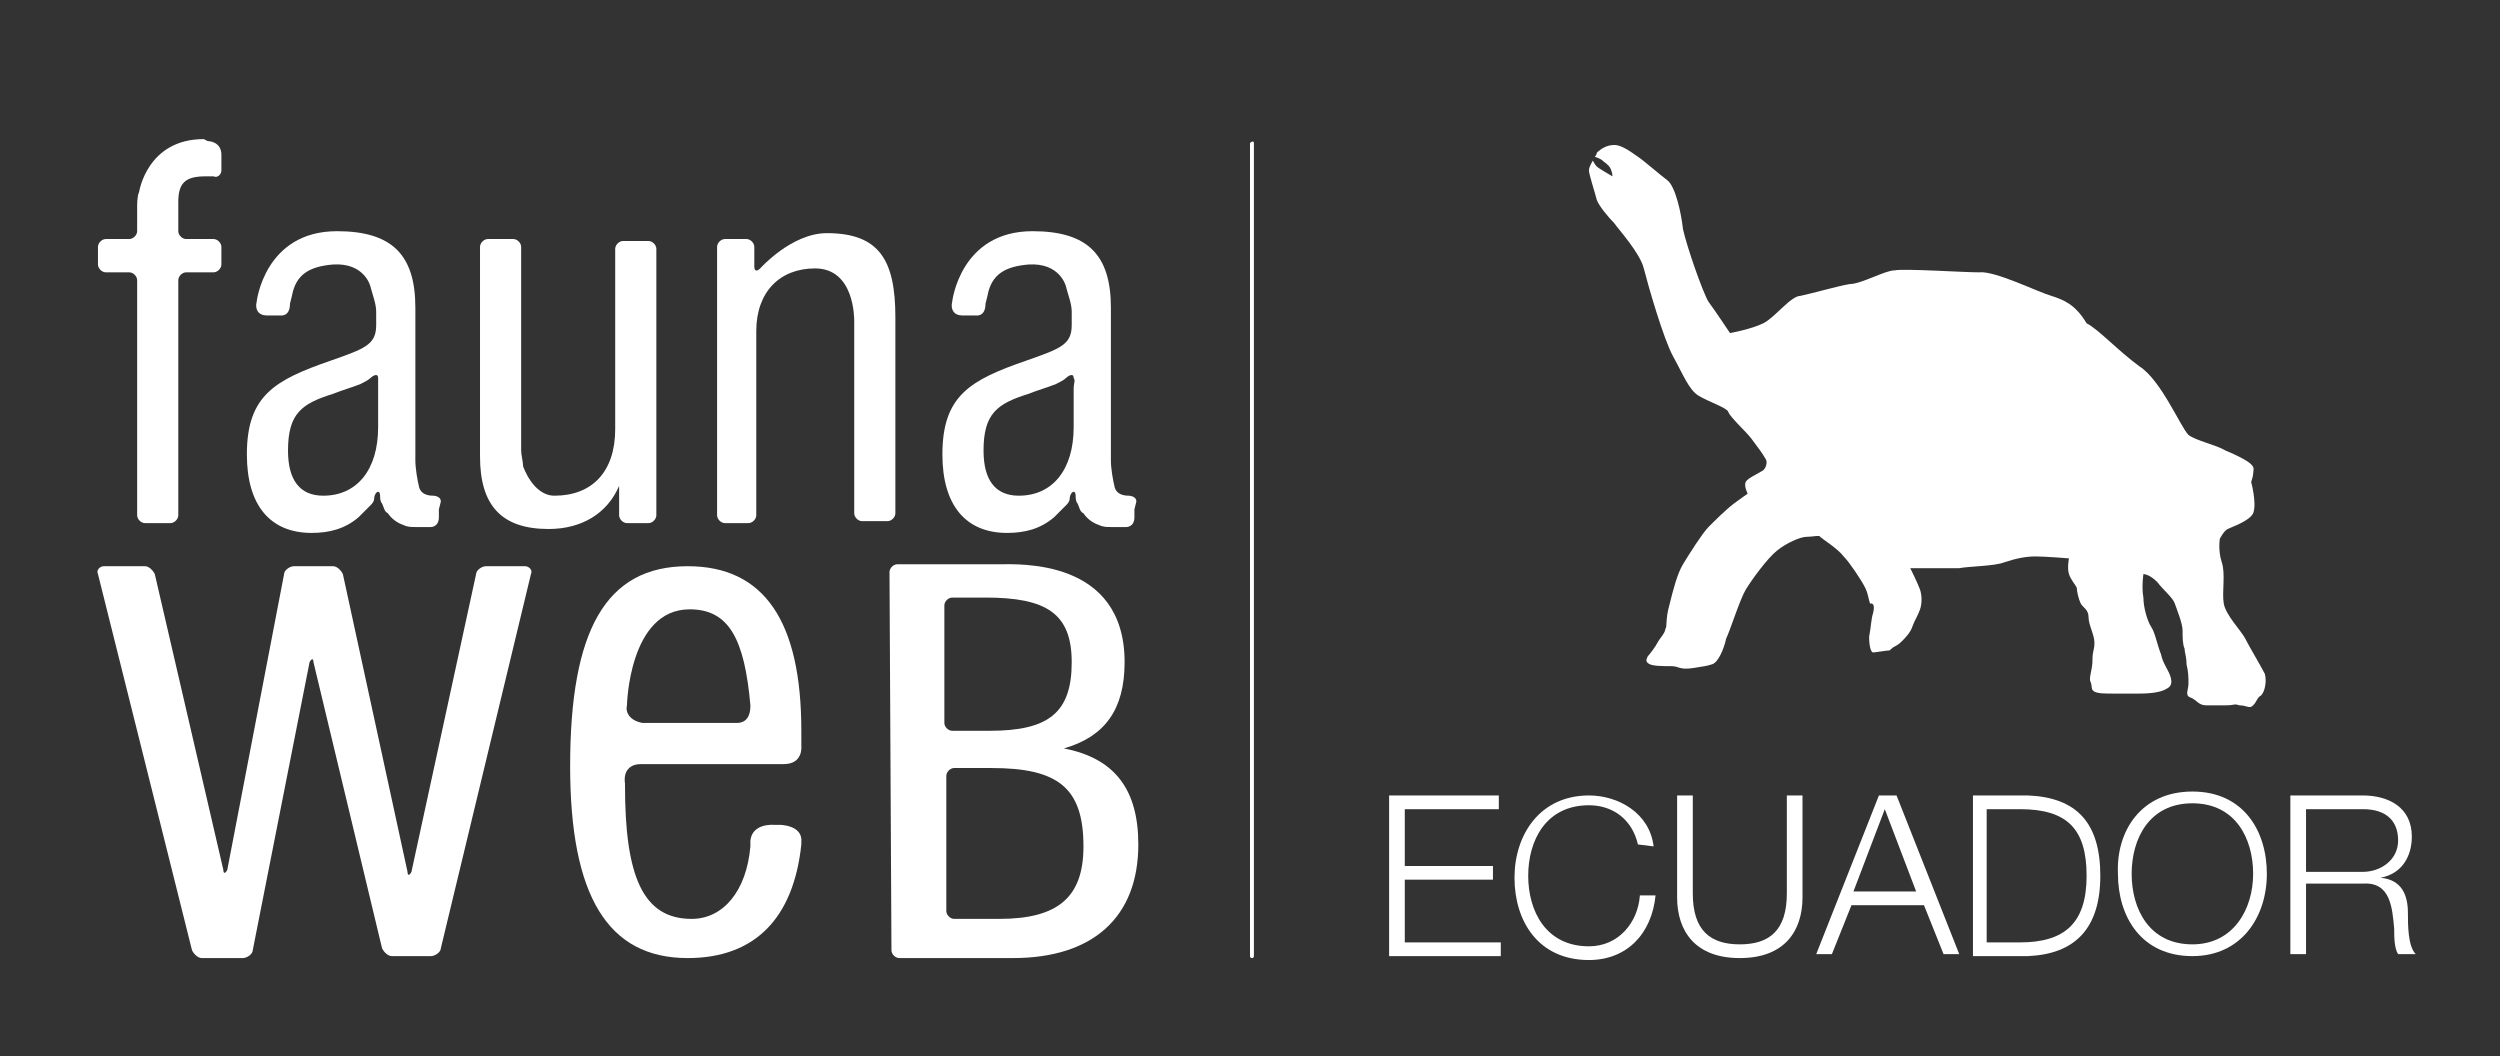
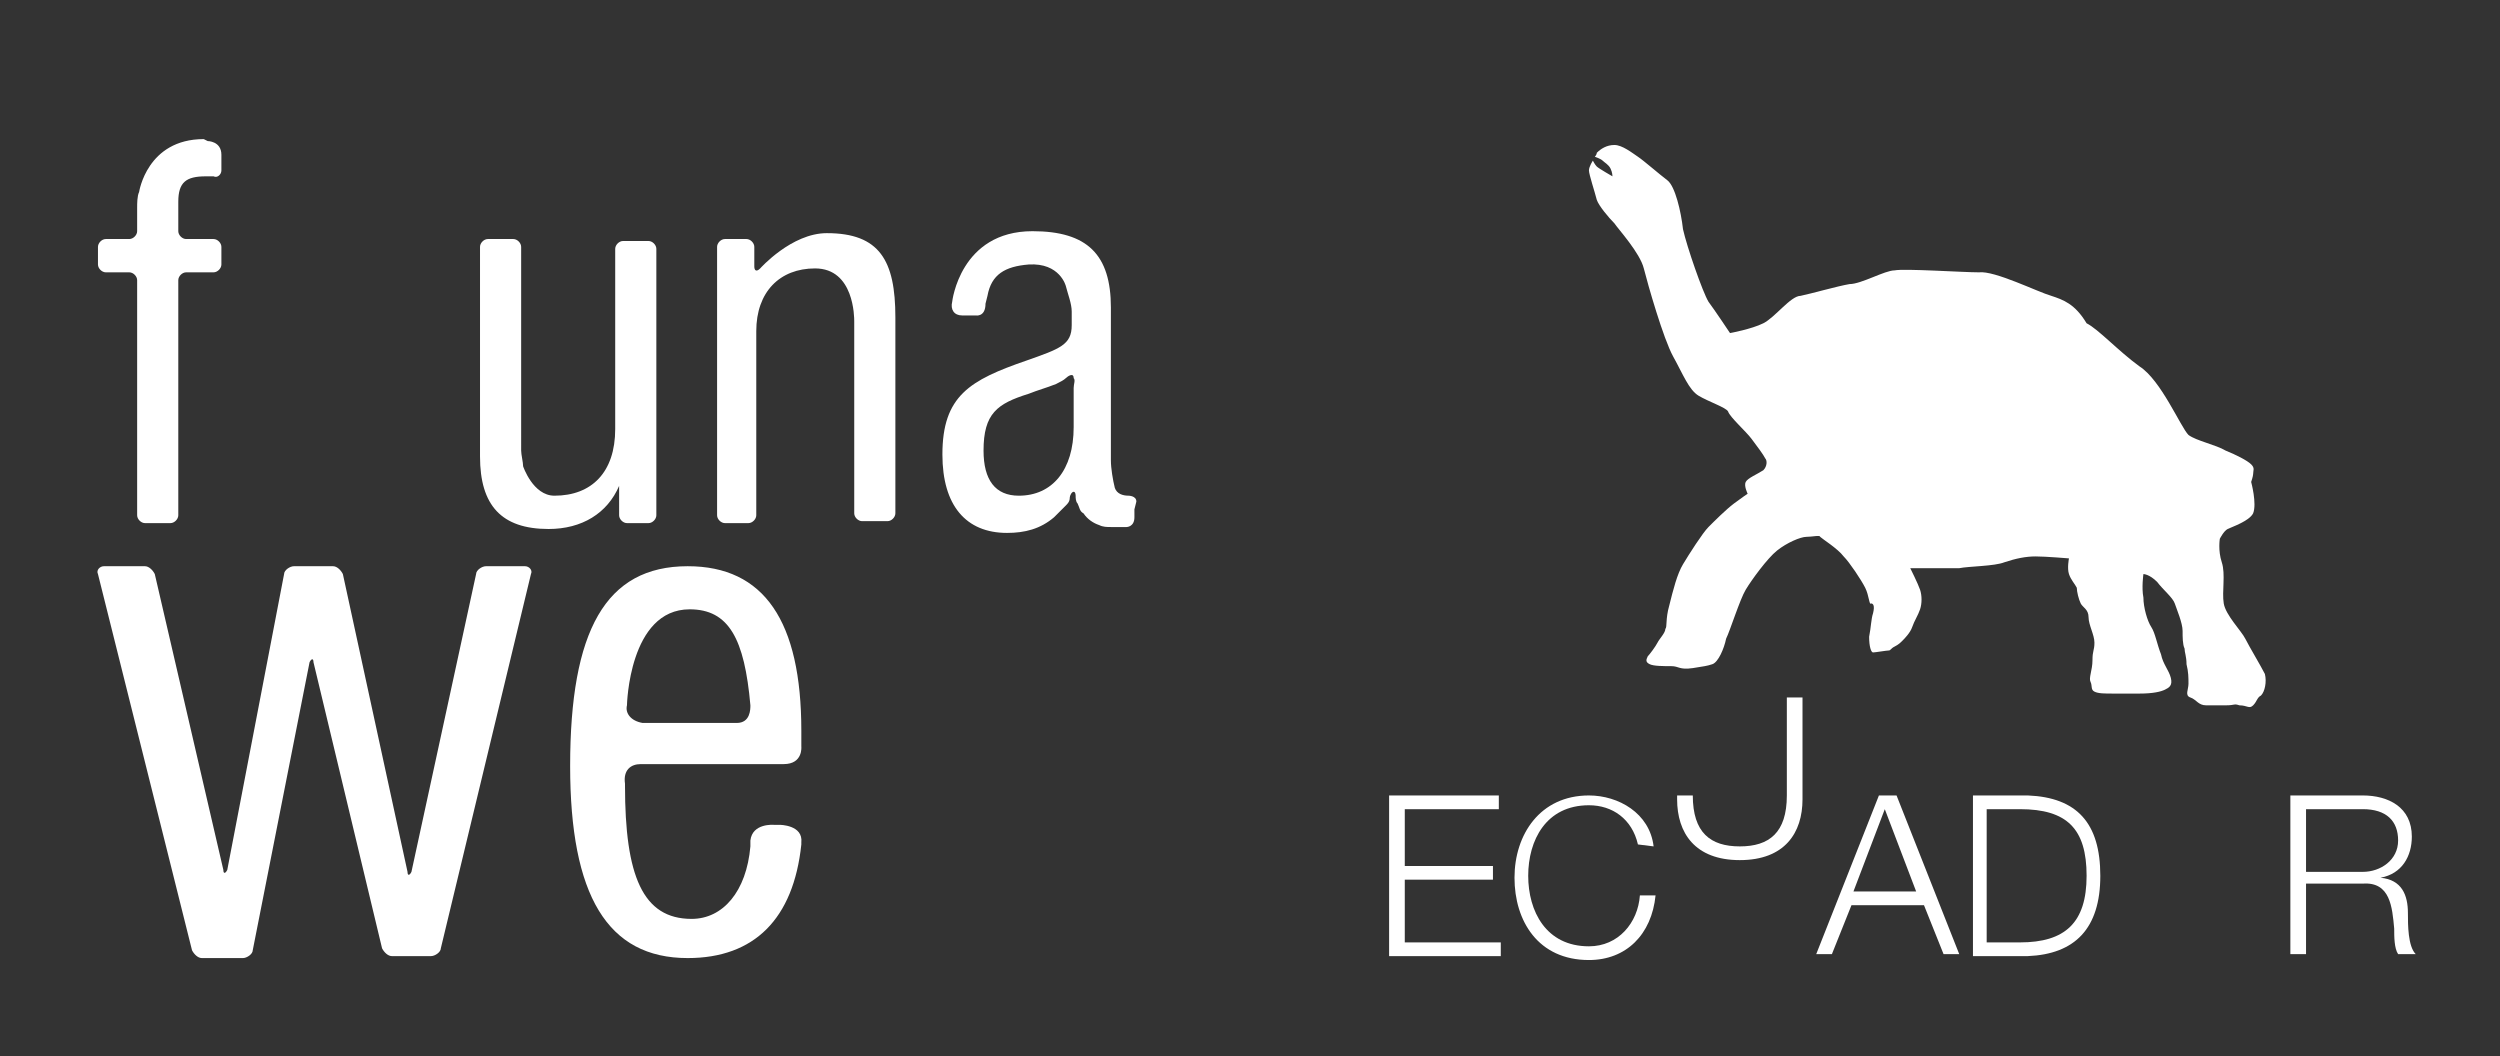
<svg xmlns="http://www.w3.org/2000/svg" version="1.1" id="Capa_1" x="0px" y="0px" viewBox="0 0 127.6 53.9" style="enable-background:new 0 0 127.6 53.9;" xml:space="preserve">
  <rect x="0" y="0" width="127.6" height="53.9" fill="#333333" stroke="none" />
  <style type="text/css">
	.st0{fill:#FFFFFF;}
</style>
  <g>
    <g>
      <g>
        <path class="st0" d="M70.9,40.6h5.6v0.7h-4.8v2.9h4.5v0.7h-4.5v3.2h4.9v0.7h-5.7V40.6z" />
        <path class="st0" d="M83.6,43.1c-0.3-1.3-1.3-2-2.5-2c-2.2,0-3.1,1.8-3.1,3.6s0.9,3.6,3.1,3.6c1.5,0,2.5-1.2,2.6-2.6h0.8     c-0.2,2-1.5,3.3-3.4,3.3c-2.6,0-3.8-2-3.8-4.2s1.3-4.2,3.8-4.2c1.5,0,3.1,0.9,3.3,2.6L83.6,43.1L83.6,43.1z" />
-         <path class="st0" d="M85.6,40.6h0.8v5c0,1.9,0.9,2.6,2.4,2.6s2.4-0.7,2.4-2.6v-5H92v5.2c0,1.7-0.9,3.1-3.2,3.1     c-2.3,0-3.2-1.4-3.2-3.1L85.6,40.6L85.6,40.6z" />
+         <path class="st0" d="M85.6,40.6h0.8c0,1.9,0.9,2.6,2.4,2.6s2.4-0.7,2.4-2.6v-5H92v5.2c0,1.7-0.9,3.1-3.2,3.1     c-2.3,0-3.2-1.4-3.2-3.1L85.6,40.6L85.6,40.6z" />
        <path class="st0" d="M95.9,40.6h0.9l3.2,8.1h-0.8l-1-2.5h-3.7l-1,2.5h-0.8L95.9,40.6z M94.6,45.5h3.2l-1.6-4.2L94.6,45.5z" />
        <path class="st0" d="M100.7,40.6h2.8c2.5,0.1,3.7,1.4,3.7,4.1s-1.3,4-3.7,4.1h-2.8V40.6z M101.4,48.1h1.7c2.3,0,3.4-1,3.4-3.4     s-1-3.4-3.4-3.4h-1.7V48.1z" />
-         <path class="st0" d="M111.9,40.4c2.6,0,3.8,2,3.8,4.2s-1.3,4.2-3.8,4.2c-2.6,0-3.8-2-3.8-4.2C108,42.4,109.3,40.4,111.9,40.4z      M111.9,48.2c2.1,0,3.1-1.8,3.1-3.6s-0.9-3.6-3.1-3.6s-3.1,1.8-3.1,3.6S109.7,48.2,111.9,48.2z" />
        <path class="st0" d="M116.9,40.6h3.7c1.3,0,2.5,0.6,2.5,2.1c0,1-0.5,1.9-1.6,2.1l0,0c1.1,0.1,1.4,0.9,1.4,1.8     c0,0.6,0,1.7,0.4,2.1h-0.9c-0.2-0.3-0.2-0.9-0.2-1.3c-0.1-1.1-0.2-2.4-1.6-2.3h-2.9v3.6h-0.8V40.6z M117.7,44.5h2.9     c0.9,0,1.8-0.6,1.8-1.6s-0.6-1.6-1.8-1.6h-2.9V44.5z" />
      </g>
    </g>
    <g>
      <g>
        <g>
-           <path class="st0" d="M63.8,7.3v41.5c0,0.1,0.1,0.1,0.1,0.1c0.1,0,0.1-0.1,0.1-0.1V7.3C64,7.2,63.9,7.2,63.8,7.3      C63.8,7.2,63.8,7.3,63.8,7.3z" />
-         </g>
+           </g>
      </g>
    </g>
    <g>
      <g>
        <path class="st0" d="M31.6,24.8C31,26.2,29.7,27,28,27c-2.4,0-3.5-1.2-3.5-3.7V12.6c0-0.2,0.2-0.4,0.4-0.4h1.3     c0.2,0,0.4,0.2,0.4,0.4V23c0,0.2,0.1,0.6,0.1,0.8c0,0,0.5,1.5,1.6,1.5c1.9,0,3.1-1.2,3.1-3.4v-9.2c0-0.2,0.2-0.4,0.4-0.4h1.3     c0.2,0,0.4,0.2,0.4,0.4v13.6c0,0.2-0.2,0.4-0.4,0.4H32c-0.2,0-0.4-0.2-0.4-0.4V24.8z" />
      </g>
    </g>
    <g>
      <g>
        <path class="st0" d="M36.6,12.6c0-0.2,0.2-0.4,0.4-0.4h1.1c0.2,0,0.4,0.2,0.4,0.4v1c0,0.2,0.1,0.3,0.3,0.1c0,0,1.6-1.8,3.4-1.8     c2.7,0,3.5,1.4,3.5,4.3v10c0,0.2-0.2,0.4-0.4,0.4H44c-0.2,0-0.4-0.2-0.4-0.4v-9.8c0-0.2,0-2.7-2-2.7c-1.8,0-3,1.2-3,3.2v9.4     c0,0.2-0.2,0.4-0.4,0.4H37c-0.2,0-0.4-0.2-0.4-0.4V12.6z" />
      </g>
    </g>
-     <path class="st0" d="M22.5,25.6c0-0.3-0.4-0.3-0.4-0.3c-0.3,0-0.6-0.1-0.7-0.4c-0.1-0.4-0.2-1-0.2-1.4v-7.8c0-2.7-1.2-3.9-4-3.9   c-3.7,0-4.1,3.6-4.1,3.6c-0.1,0.4,0.1,0.7,0.5,0.7h0.7c0,0,0.5,0.1,0.5-0.6l0.1-0.4c0.2-1.1,0.9-1.5,2.1-1.6   c1.6-0.1,1.9,1.1,1.9,1.1c0.1,0.4,0.3,0.9,0.3,1.3v0.7c0,1-0.6,1.2-2.3,1.8c-2.9,1-4.3,1.8-4.3,4.8c0,2.6,1.2,4,3.3,4   c0.9,0,1.7-0.2,2.4-0.8c0.2-0.2,0.4-0.4,0.6-0.6c0.1-0.1,0.2-0.2,0.2-0.4c0-0.1,0.1-0.3,0.2-0.3s0.1,0.2,0.1,0.2   c0,0.1,0,0.3,0.1,0.4c0.1,0.2,0.1,0.4,0.3,0.5c0.2,0.3,0.5,0.5,0.8,0.6c0.2,0.1,0.4,0.1,0.6,0.1s0.4,0,0.5,0H22c0,0,0.4,0,0.4-0.5   v-0.2V26L22.5,25.6z M19.3,19.8c0,0.5,0,1,0,1.5c0,0.2,0,0.3,0,0.5c0,2.2-1.1,3.5-2.8,3.5c-1.2,0-1.8-0.8-1.8-2.3   c0-1.9,0.7-2.4,2.3-2.9c0.5-0.2,0.9-0.3,1.4-0.5c0.2-0.1,0.4-0.2,0.5-0.3c0.1-0.1,0.4-0.3,0.4,0C19.3,19.4,19.3,19.6,19.3,19.8z" />
    <path class="st0" d="M58,25.6c0-0.3-0.4-0.3-0.4-0.3c-0.3,0-0.6-0.1-0.7-0.4c-0.1-0.4-0.2-1-0.2-1.4v-7.8c0-2.7-1.2-3.9-4-3.9   c-3.7,0-4.1,3.6-4.1,3.6c-0.1,0.4,0.1,0.7,0.5,0.7h0.7c0,0,0.5,0.1,0.5-0.6l0.1-0.4c0.2-1.1,0.9-1.5,2.1-1.6   c1.6-0.1,1.9,1.1,1.9,1.1c0.1,0.4,0.3,0.9,0.3,1.3v0.7c0,1-0.6,1.2-2.3,1.8c-2.9,1-4.3,1.8-4.3,4.8c0,2.6,1.2,4,3.3,4   c0.9,0,1.7-0.2,2.4-0.8c0.2-0.2,0.4-0.4,0.6-0.6c0.1-0.1,0.2-0.2,0.2-0.4c0-0.1,0.1-0.3,0.2-0.3c0.1,0,0.1,0.2,0.1,0.2   c0,0.1,0,0.3,0.1,0.4c0.1,0.2,0.1,0.4,0.3,0.5c0.2,0.3,0.5,0.5,0.8,0.6c0.2,0.1,0.4,0.1,0.6,0.1c0.2,0,0.4,0,0.5,0h0.3   c0,0,0.4,0,0.4-0.5v-0.2V26L58,25.6z M54.8,19.8c0,0.5,0,1,0,1.5c0,0.2,0,0.3,0,0.5c0,2.2-1.1,3.5-2.8,3.5c-1.2,0-1.8-0.8-1.8-2.3   c0-1.9,0.7-2.4,2.3-2.9c0.5-0.2,0.9-0.3,1.4-0.5c0.2-0.1,0.4-0.2,0.5-0.3c0.1-0.1,0.4-0.3,0.4,0C54.9,19.4,54.8,19.6,54.8,19.8z" />
    <path class="st0" d="M10.6,7.2c0,0,0.7,0,0.7,0.7v0.3v0.5c0,0.2-0.2,0.4-0.4,0.3c0,0-0.1,0-0.4,0c-1,0-1.4,0.3-1.4,1.3v1.5   c0,0.2,0.2,0.4,0.4,0.4h1.4c0.2,0,0.4,0.2,0.4,0.4v0.9c0,0.2-0.2,0.4-0.4,0.4H9.5c-0.2,0-0.4,0.2-0.4,0.4v12c0,0.2-0.2,0.4-0.4,0.4   H7.4c-0.2,0-0.4-0.2-0.4-0.4v-12c0-0.2-0.2-0.4-0.4-0.4H5.4c-0.2,0-0.4-0.2-0.4-0.4v-0.9c0-0.2,0.2-0.4,0.4-0.4h1.2   C6.8,12.2,7,12,7,11.8v-1.2c0-0.2,0-0.6,0.1-0.8c0,0,0.4-2.7,3.3-2.7L10.6,7.2z" />
    <path class="st0" d="M104.7,15.1c-0.7-0.2-2.9-1.3-3.7-1.2c-0.8,0-3.8-0.2-4.3-0.1c-0.5,0-1.7,0.7-2.3,0.7c-0.6,0.1-2,0.5-2.5,0.6   c-0.5,0-1.3,1.1-1.9,1.4S88.3,17,88.3,17s-0.8-1.2-1.1-1.6c-0.3-0.5-1.1-2.8-1.3-3.7c-0.1-0.9-0.4-2.2-0.8-2.5s-1.2-1-1.5-1.2   c-0.3-0.2-0.8-0.6-1.2-0.6c-0.4,0-0.7,0.2-0.9,0.4c0,0.1-0.1,0.2-0.1,0.2s0.3,0.1,0.4,0.2c0.1,0.1,0.3,0.2,0.4,0.4   C82.3,8.8,82.3,9,82.3,9s-0.7-0.4-0.8-0.5c-0.1-0.1-0.2-0.3-0.2-0.3s-0.2,0.3-0.2,0.5s0.3,1.1,0.4,1.5c0.1,0.3,0.6,0.9,0.9,1.2   c0.2,0.3,1.3,1.5,1.5,2.3s1,3.6,1.5,4.5c0.5,0.9,0.8,1.7,1.3,2s1.4,0.6,1.5,0.8c0.1,0.3,0.9,1,1.2,1.4c0.3,0.4,0.6,0.8,0.7,1   c0.1,0.1,0.1,0.4-0.1,0.6c-0.3,0.2-0.8,0.4-0.9,0.6s0.1,0.6,0.1,0.6s-0.3,0.2-0.7,0.5c-0.4,0.3-1,0.9-1.3,1.2   c-0.3,0.3-1,1.4-1.3,1.9s-0.5,1.3-0.7,2.1C85,31.6,85.1,32,85,32.1c0,0.2-0.3,0.5-0.4,0.7s-0.4,0.6-0.5,0.7   c-0.1,0.2-0.1,0.3,0.1,0.4c0.2,0.1,0.7,0.1,1.1,0.1s0.4,0.2,1.1,0.1c0.6-0.1,0.7-0.1,1-0.2c0.3-0.1,0.6-0.8,0.7-1.3   c0.2-0.4,0.7-2,1-2.5s1.1-1.6,1.6-2s1.2-0.7,1.5-0.7s0.7-0.1,0.7,0c0.1,0.1,0.9,0.6,1.2,1c0.3,0.3,0.9,1.2,1.1,1.6s0.2,0.9,0.3,0.8   c0.1,0,0.2,0.1,0.1,0.5c-0.1,0.3-0.1,0.7-0.2,1.2c0,0.5,0.1,0.8,0.2,0.8s0.7-0.1,0.8-0.1c0.1,0,0.1-0.1,0.3-0.2   c0.2-0.1,0.3-0.2,0.4-0.3s0.4-0.4,0.5-0.7s0.3-0.6,0.4-0.9s0.1-0.7,0-1S97.5,29,97.5,29s2,0,2.5,0c0.5-0.1,1.8-0.1,2.3-0.3   c0.6-0.2,1.1-0.3,1.6-0.3s1.7,0.1,1.7,0.1s-0.1,0.5,0,0.8s0.3,0.5,0.4,0.7c0,0.2,0.1,0.6,0.2,0.8c0.1,0.2,0.4,0.3,0.4,0.7   c0,0.4,0.3,0.9,0.3,1.3s-0.1,0.4-0.1,0.9s-0.2,0.9-0.1,1.1c0.1,0.2,0,0.4,0.2,0.5s0.5,0.1,1,0.1c0.6,0,0.6,0,1.3,0   c0.7,0,1.1-0.1,1.3-0.2c0.2-0.1,0.4-0.2,0.3-0.6c-0.1-0.4-0.4-0.7-0.5-1.2c-0.2-0.5-0.3-1.1-0.5-1.4c-0.2-0.3-0.4-1-0.4-1.5   c-0.1-0.5,0-1.2,0-1.2s0.3,0,0.7,0.4c0.3,0.4,0.8,0.8,0.9,1.1c0.1,0.3,0.4,1,0.4,1.4c0,0.3,0,0.7,0.1,0.9c0,0.2,0.1,0.4,0.1,0.8   c0.1,0.4,0.1,0.7,0.1,1s-0.2,0.6,0.1,0.7c0.3,0.1,0.4,0.4,0.8,0.4s0.5,0,1,0s0.4-0.1,0.7,0c0.4,0,0.5,0.2,0.7,0s0.2-0.4,0.4-0.5   c0.2-0.2,0.3-0.7,0.2-1.1c-0.2-0.4-0.8-1.4-1-1.8c-0.2-0.4-1-1.2-1.1-1.8c-0.1-0.6,0.1-1.5-0.1-2.1s-0.1-1.2-0.1-1.2   s0.2-0.4,0.4-0.5c0.2-0.1,1.1-0.4,1.3-0.8c0.2-0.5-0.1-1.6-0.1-1.6s0.1-0.3,0.1-0.4c0-0.2,0.1-0.3-0.1-0.5s-0.8-0.5-1.3-0.7   c-0.5-0.3-1.5-0.5-1.9-0.8c-0.4-0.4-1.4-2.8-2.5-3.5c-1.1-0.8-2.1-1.9-2.7-2.2C105.9,15.5,105.3,15.3,104.7,15.1z" />
    <g>
      <g>
-         <path class="st0" d="M45.4,29.2c0-0.2,0.2-0.4,0.4-0.4H51c1,0,6.4-0.3,6.4,5c0,2.4-1,3.8-3.1,4.4c2.6,0.5,3.8,2.1,3.8,4.9     c0,3.7-2.3,5.8-6.4,5.8h-5.8c-0.2,0-0.4-0.2-0.4-0.4L45.4,29.2L45.4,29.2z M50.5,37.3c3,0,4.2-0.9,4.2-3.5c0-2.5-1.3-3.3-4.4-3.3     h-1.7c-0.2,0-0.4,0.2-0.4,0.4v6c0,0.2,0.2,0.4,0.4,0.4C48.6,37.3,50.5,37.3,50.5,37.3z M51,46.9c3,0,4.3-1.1,4.3-3.7     c0-3-1.3-4-4.7-4h-1.9c-0.2,0-0.4,0.2-0.4,0.4v6.9c0,0.2,0.2,0.4,0.4,0.4C48.7,46.9,51,46.9,51,46.9z" />
        <g>
          <g>
            <path class="st0" d="M5,29.3c-0.1-0.2,0.1-0.4,0.3-0.4h2.1c0.2,0,0.4,0.2,0.5,0.4l3.5,15.1c0,0.2,0.1,0.2,0.2,0l2.9-15.1       c0-0.2,0.3-0.4,0.5-0.4h2c0.2,0,0.4,0.2,0.5,0.4l3.3,15.2c0,0.2,0.1,0.2,0.2,0l3.3-15.2c0-0.2,0.3-0.4,0.5-0.4h2       c0.2,0,0.4,0.2,0.3,0.4l-4.6,19.1c0,0.2-0.3,0.4-0.5,0.4h-2c-0.2,0-0.4-0.2-0.5-0.4L16,33.8c0-0.2-0.1-0.2-0.2,0l-2.9,14.7       c0,0.2-0.3,0.4-0.5,0.4h-2.1c-0.2,0-0.4-0.2-0.5-0.4L5,29.3z" />
          </g>
        </g>
        <path class="st0" d="M32.7,39h6.6H40c1,0,0.9-0.9,0.9-0.9v-0.8c0-5.6-1.9-8.4-5.8-8.4c-4.2,0-6,3.3-6,10.2c0,6.6,1.9,9.8,6,9.8     c3.4,0,5.4-2,5.8-5.8V43c0.1-0.9-1.1-0.9-1.1-0.9h-0.3c0,0-1.1-0.1-1.2,0.8v0.3c-0.2,2.3-1.4,3.7-3,3.7c-2.5,0-3.4-2.2-3.4-6.8     c0-0.1,0-0.1,0-0.1C31.8,39.3,32.2,39,32.7,39z M32,36c0,0,0.1-4.9,3.2-4.9c2,0,2.8,1.5,3.1,4.9c0,0.2,0,0.9-0.7,0.9h-4.8     C32.2,36.8,31.9,36.4,32,36z" />
      </g>
    </g>
  </g>
</svg>